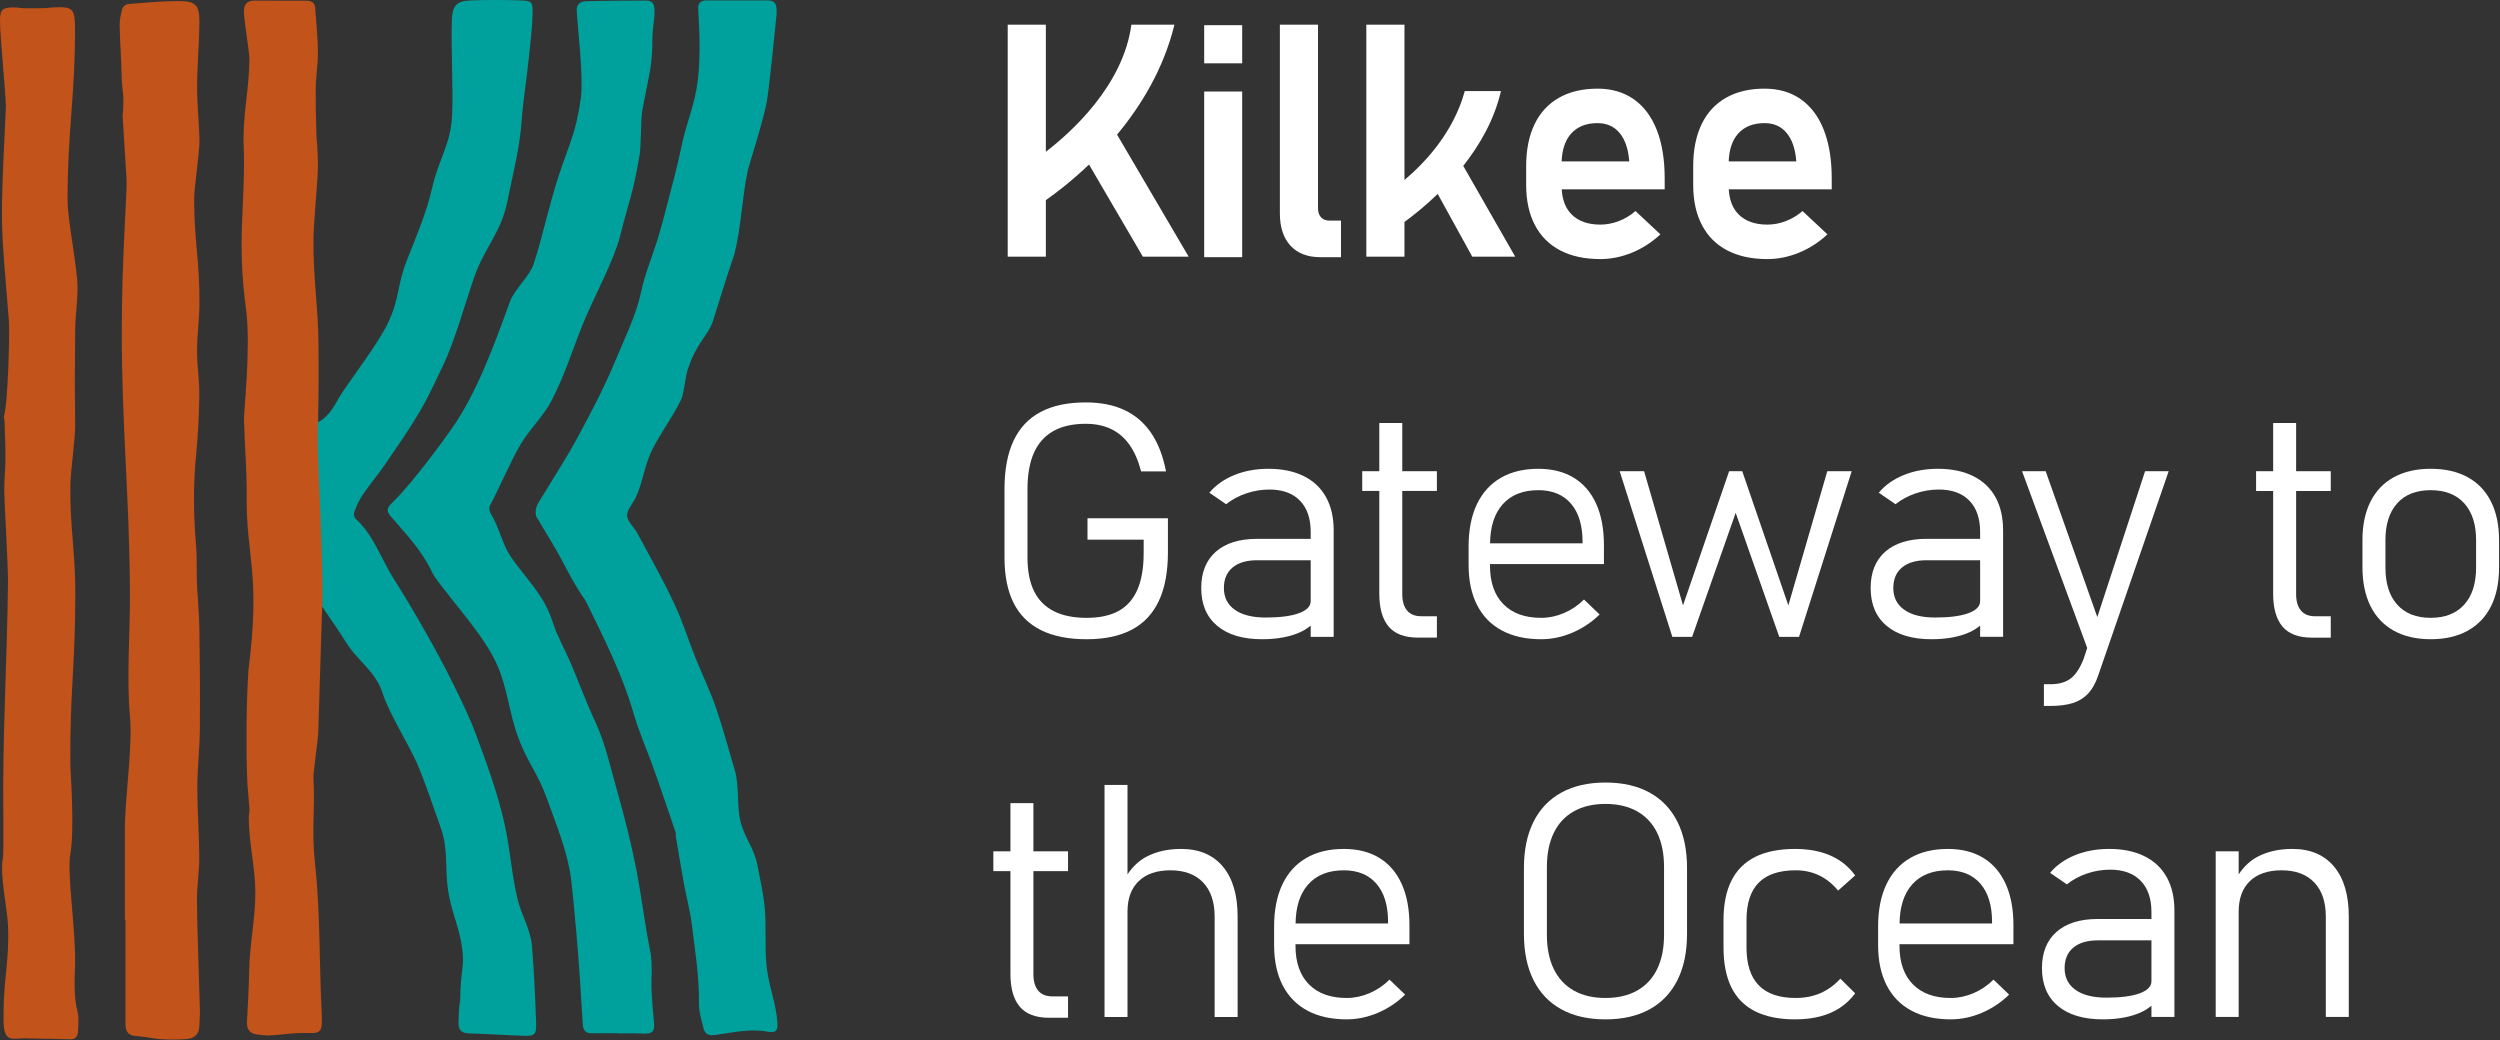
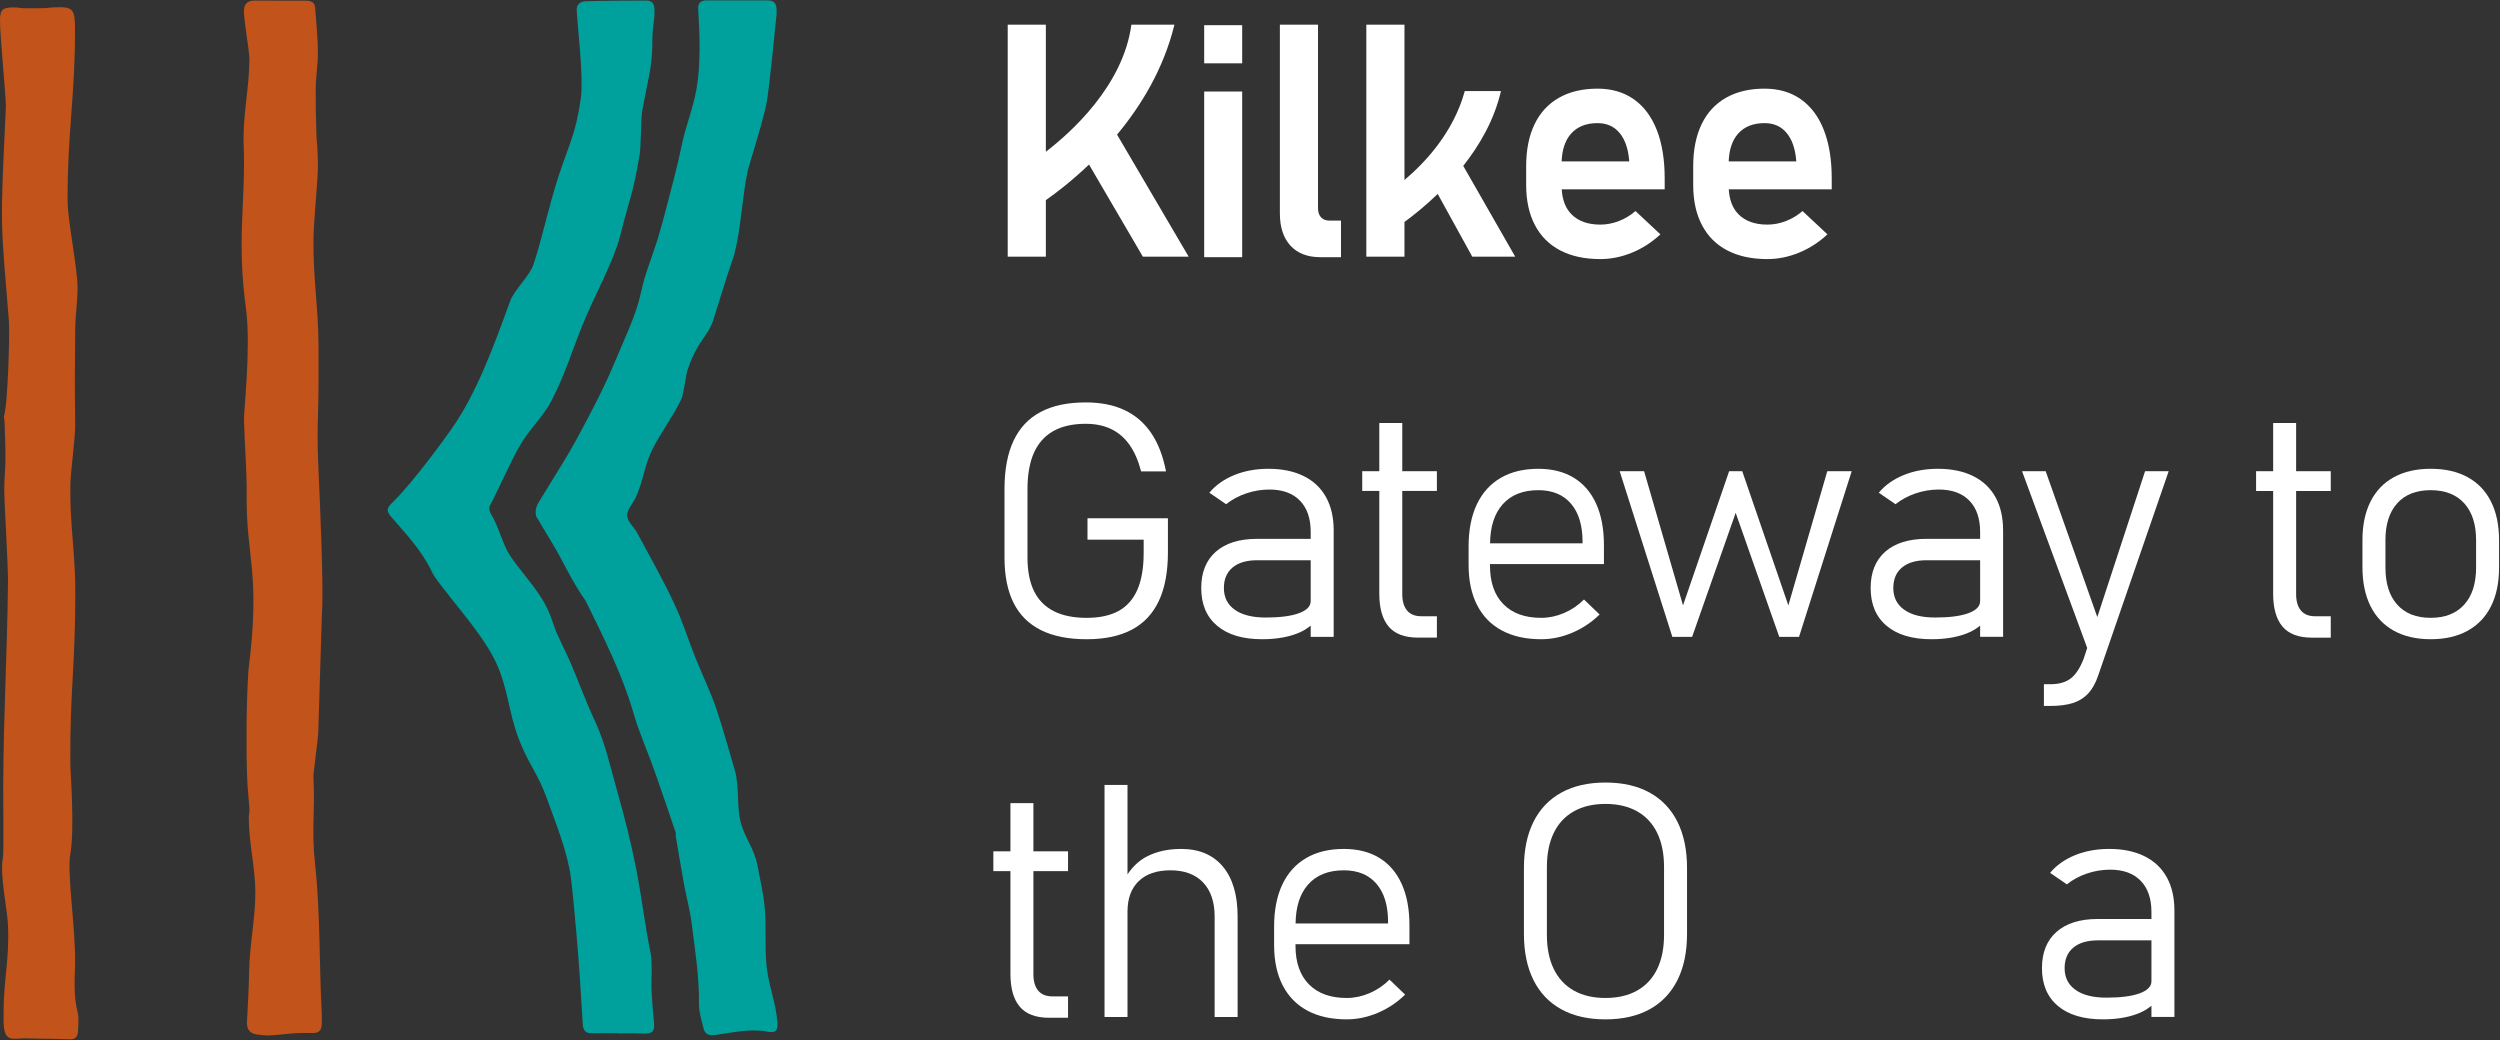
<svg xmlns="http://www.w3.org/2000/svg" width="100%" height="100%" viewBox="0 0 805 335" version="1.1" xml:space="preserve" style="fill-rule:evenodd;clip-rule:evenodd;stroke-linejoin:round;stroke-miterlimit:2;">
  <rect x="0" y="0" width="805" height="335" fill="#333333" stroke="none" />
  <g transform="matrix(4.167,0,0,4.167,336.765,26.153)">
    <path d="M0,9.188C0.786,8.64 2.002,7.712 3.335,6.438L7.497,13.559L11.036,13.559L5.502,4.127C7.354,1.899 9.102,-0.953 9.936,-4.371L6.609,-4.371C5.975,0.378 1.874,4.013 0,5.448L0,-4.371L-2.947,-4.371L-2.947,13.559L0,13.559L0,9.188Z" style="fill:white;fill-rule:nonzero;" />
  </g>
  <g transform="matrix(-4.167,0,0,4.167,3262.59,-1916.82)">
    <rect x="686.971" y="467.072" width="2.936" height="12.8" style="fill:white;" />
  </g>
  <g transform="matrix(-4.167,0,0,4.167,3262.59,-2000.61)">
    <rect x="686.971" y="482.054" width="2.936" height="2.947" style="fill:white;" />
  </g>
  <g transform="matrix(4.167,0,0,4.167,425.119,7.941)">
    <path d="M0,17.967L1.603,17.967L1.603,15.143L0.727,15.143C0.439,15.143 0.218,15.059 0.062,14.89C-0.096,14.722 -0.173,14.482 -0.173,14.169L-0.173,0L-3.12,0L-3.12,14.576C-3.12,15.653 -2.847,16.487 -2.301,17.079C-1.753,17.671 -0.987,17.967 0,17.967" style="fill:white;fill-rule:nonzero;" />
  </g>
  <g transform="matrix(4.167,0,0,4.167,452.239,19.13)">
    <path d="M0,12.56C0.719,12.034 1.622,11.309 2.569,10.396L5.24,15.245L8.558,15.245L4.542,8.228C5.821,6.608 6.944,4.664 7.456,2.445L4.661,2.445C3.78,5.672 1.55,8.015 0,9.318L0,-2.685L-2.947,-2.685L-2.947,15.245L0,15.245L0,12.56Z" style="fill:white;fill-rule:nonzero;" />
  </g>
  <g transform="matrix(4.167,0,0,4.167,502.426,31.32)">
    <path d="M0,11.838C0.854,12.282 1.887,12.504 3.095,12.504C3.917,12.504 4.733,12.338 5.543,12.005C6.353,11.672 7.082,11.201 7.731,10.593L5.808,8.792C5.43,9.121 5.005,9.378 4.531,9.563C4.059,9.748 3.58,9.84 3.095,9.84C2.141,9.84 1.4,9.58 0.876,9.057C0.405,8.592 0.158,7.938 0.107,7.115L8.064,7.115L8.064,6.277C8.064,4.814 7.861,3.564 7.454,2.528C7.047,1.492 6.455,0.701 5.679,0.154C4.901,-0.392 3.966,-0.666 2.873,-0.666C1.714,-0.666 0.721,-0.432 -0.104,0.037C-0.932,0.506 -1.561,1.189 -1.992,2.084C-2.423,2.98 -2.64,4.062 -2.64,5.327L-2.64,6.77C-2.64,7.986 -2.413,9.025 -1.961,9.883C-1.509,10.743 -0.855,11.394 0,11.838M2.873,1.998C3.58,1.998 4.144,2.244 4.562,2.737C4.982,3.231 5.232,3.926 5.314,4.821L5.326,4.957L0.101,4.957C0.137,4.055 0.368,3.34 0.814,2.83C1.299,2.275 1.985,1.998 2.873,1.998" style="fill:white;fill-rule:nonzero;" />
  </g>
  <g transform="matrix(4.167,0,0,4.167,556.214,31.32)">
    <path d="M0,11.838C0.854,12.282 1.887,12.504 3.095,12.504C3.917,12.504 4.733,12.338 5.543,12.005C6.353,11.672 7.082,11.201 7.731,10.593L5.808,8.792C5.43,9.121 5.005,9.378 4.531,9.563C4.059,9.748 3.58,9.84 3.095,9.84C2.141,9.84 1.4,9.58 0.876,9.057C0.405,8.592 0.158,7.938 0.107,7.115L8.064,7.115L8.064,6.277C8.064,4.814 7.861,3.564 7.454,2.528C7.047,1.492 6.455,0.701 5.679,0.154C4.901,-0.392 3.966,-0.666 2.873,-0.666C1.714,-0.666 0.721,-0.432 -0.104,0.037C-0.932,0.506 -1.561,1.189 -1.992,2.084C-2.423,2.98 -2.64,4.062 -2.64,5.327L-2.64,6.77C-2.64,7.986 -2.413,9.025 -1.961,9.883C-1.509,10.743 -0.855,11.394 0,11.838M2.873,1.998C3.58,1.998 4.144,2.244 4.562,2.737C4.982,3.231 5.232,3.926 5.314,4.821L5.326,4.957L0.101,4.957C0.137,4.055 0.368,3.34 0.814,2.83C1.299,2.275 1.985,1.998 2.873,1.998" style="fill:white;fill-rule:nonzero;" />
  </g>
  <g transform="matrix(4.167,0,0,4.167,373.17,141.963)">
    <path d="M0,12.356C0.464,11.361 0.696,10.116 0.696,8.619L0.696,5.981L-5.519,5.981L-5.519,7.633L-1.178,7.633L-1.178,8.656C-1.178,9.815 -1.341,10.765 -1.665,11.505C-1.99,12.245 -2.475,12.792 -3.121,13.145C-3.766,13.498 -4.586,13.675 -5.581,13.675C-6.601,13.675 -7.449,13.503 -8.127,13.157C-8.806,12.812 -9.313,12.296 -9.65,11.609C-9.987,10.923 -10.156,10.058 -10.156,9.014L-10.156,3.724C-10.156,2.598 -9.988,1.663 -9.657,0.918C-9.323,0.175 -8.823,-0.384 -8.158,-0.759C-7.492,-1.133 -6.657,-1.32 -5.654,-1.32C-4.906,-1.32 -4.252,-1.184 -3.688,-0.913C-3.125,-0.641 -2.652,-0.235 -2.27,0.308C-1.887,0.851 -1.59,1.533 -1.376,2.356L0.548,2.356C0.318,1.163 -0.064,0.175 -0.6,-0.61C-1.134,-1.395 -1.819,-1.985 -2.657,-2.38C-3.497,-2.775 -4.496,-2.972 -5.654,-2.972C-7.053,-2.972 -8.216,-2.726 -9.145,-2.232C-10.074,-1.739 -10.771,-0.997 -11.235,-0.006C-11.699,0.984 -11.932,2.228 -11.932,3.724L-11.932,9.014C-11.932,10.42 -11.697,11.589 -11.229,12.523C-10.759,13.455 -10.055,14.156 -9.113,14.625C-8.173,15.093 -6.995,15.328 -5.581,15.328C-4.183,15.328 -3.02,15.081 -2.091,14.588C-1.162,14.095 -0.465,13.351 0,12.356" style="fill:white;fill-rule:nonzero;" />
  </g>
  <g transform="matrix(4.167,0,0,4.167,419.04,153.395)">
    <path d="M0,11.998C0.28,11.862 0.512,11.703 0.721,11.533L0.721,12.399L2.497,12.399L2.497,4.174C2.497,3.171 2.299,2.314 1.905,1.603C1.511,0.892 0.936,0.349 0.178,-0.025C-0.578,-0.399 -1.486,-0.586 -2.546,-0.586C-3.517,-0.586 -4.398,-0.424 -5.191,-0.099C-5.985,0.226 -6.625,0.68 -7.109,1.264L-5.814,2.151C-5.363,1.79 -4.845,1.511 -4.26,1.313C-3.677,1.116 -3.081,1.017 -2.473,1.017C-1.454,1.017 -0.666,1.303 -0.111,1.874C0.444,2.445 0.721,3.249 0.721,4.285L0.721,4.827L-3.422,4.827C-4.795,4.827 -5.857,5.159 -6.61,5.82C-7.361,6.482 -7.738,7.417 -7.738,8.626C-7.738,9.883 -7.327,10.858 -6.504,11.548C-5.683,12.239 -4.523,12.584 -3.027,12.584C-2.436,12.584 -1.882,12.535 -1.368,12.436C-0.854,12.337 -0.399,12.191 0,11.998M-5.142,10.309C-5.706,9.91 -5.987,9.349 -5.987,8.626C-5.987,7.943 -5.764,7.415 -5.314,7.041C-4.867,6.666 -4.232,6.48 -3.41,6.48L0.721,6.48L0.721,9.637C0.721,10.04 0.417,10.352 -0.19,10.574C-0.8,10.796 -1.654,10.907 -2.756,10.907C-3.783,10.907 -4.58,10.707 -5.142,10.309" style="fill:white;fill-rule:nonzero;" />
  </g>
  <g transform="matrix(4.167,0,0,4.167,451.531,205.313)">
    <path d="M0,-16.586L-1.775,-16.586L-1.775,-12.861L-3.095,-12.861L-3.095,-11.333L-1.775,-11.333L-1.775,-3.391C-1.775,-2.273 -1.536,-1.428 -1.055,-0.857C-0.573,-0.285 0.185,0 1.22,0L2.676,0L2.676,-1.652L1.467,-1.652C0.982,-1.652 0.616,-1.8 0.37,-2.096C0.123,-2.392 0,-2.816 0,-3.367L0,-11.333L2.676,-11.333L2.676,-12.861L0,-12.861L0,-16.586Z" style="fill:white;fill-rule:nonzero;" />
  </g>
  <g transform="matrix(4.167,0,0,4.167,506.239,153.038)">
    <path d="M0,12.17C0.79,11.837 1.496,11.367 2.121,10.758L0.913,9.599C0.461,10.051 -0.055,10.4 -0.635,10.647C-1.215,10.894 -1.801,11.017 -2.393,11.017C-3.65,11.017 -4.623,10.666 -5.314,9.962C-6.006,9.26 -6.351,8.267 -6.351,6.984L-6.351,6.861L2.454,6.861L2.454,5.394C2.454,4.153 2.255,3.09 1.856,2.206C1.457,1.323 0.879,0.65 0.123,0.19C-0.633,-0.27 -1.546,-0.5 -2.613,-0.5C-3.749,-0.5 -4.719,-0.266 -5.524,0.202C-6.329,0.671 -6.944,1.354 -7.368,2.25C-7.791,3.146 -8.003,4.227 -8.003,5.493L-8.003,6.935C-8.003,8.144 -7.783,9.178 -7.344,10.037C-6.904,10.896 -6.265,11.55 -5.426,11.997C-4.587,12.446 -3.576,12.67 -2.393,12.67C-1.586,12.67 -0.788,12.503 0,12.17M-5.376,2.25C-4.727,1.518 -3.806,1.152 -2.613,1.152C-1.529,1.152 -0.688,1.5 -0.092,2.194C0.504,2.889 0.802,3.869 0.802,5.135L0.802,5.258L-6.345,5.258C-6.328,3.969 -6.009,2.962 -5.376,2.25" style="fill:white;fill-rule:nonzero;" />
  </g>
  <g transform="matrix(4.167,0,0,4.167,572.918,151.724)">
    <path d="M0,12.8L1.529,12.8L5.599,0L3.712,0L0.703,10.37L-2.86,0L-3.872,0L-7.436,10.37L-10.444,0L-12.331,0L-8.262,12.8L-6.732,12.8L-3.366,3.218L0,12.8Z" style="fill:white;fill-rule:nonzero;" />
  </g>
  <g transform="matrix(4.167,0,0,4.167,620.334,183.275)">
    <path d="M0,-2.344C-1.373,-2.344 -2.435,-2.012 -3.188,-1.351C-3.939,-0.689 -4.316,0.246 -4.316,1.455C-4.316,2.712 -3.904,3.687 -3.082,4.377C-2.26,5.068 -1.102,5.413 0.395,5.413C0.987,5.413 1.54,5.364 2.054,5.265C2.567,5.166 3.023,5.02 3.422,4.827C3.702,4.691 3.935,4.532 4.144,4.362L4.144,5.228L5.919,5.228L5.919,-2.997C5.919,-4 5.722,-4.857 5.328,-5.568C4.934,-6.279 4.357,-6.822 3.601,-7.196C2.845,-7.57 1.937,-7.757 0.876,-7.757C-0.094,-7.757 -0.976,-7.595 -1.769,-7.27C-2.563,-6.945 -3.202,-6.491 -3.687,-5.907L-2.393,-5.02C-1.94,-5.382 -1.422,-5.66 -0.838,-5.858C-0.255,-6.055 0.341,-6.154 0.95,-6.154C1.969,-6.154 2.756,-5.868 3.312,-5.297C3.866,-4.726 4.144,-3.922 4.144,-2.886L4.144,-2.344L0,-2.344ZM3.231,3.403C2.623,3.625 1.768,3.736 0.666,3.736C-0.361,3.736 -1.157,3.536 -1.72,3.137C-2.283,2.739 -2.565,2.178 -2.565,1.455C-2.565,0.772 -2.341,0.244 -1.893,-0.13C-1.444,-0.505 -0.81,-0.691 0.013,-0.691L4.144,-0.691L4.144,2.466C4.144,2.868 3.84,3.181 3.231,3.403" style="fill:white;fill-rule:nonzero;" />
  </g>
  <g transform="matrix(4.167,0,0,4.167,670.981,167.038)">
    <path d="M0,10.789C-0.279,11.521 -0.614,12.037 -1.005,12.337C-1.396,12.637 -1.919,12.787 -2.576,12.787L-3.082,12.787L-3.082,14.464L-2.576,14.464C-1.895,14.464 -1.318,14.39 -0.85,14.242C-0.381,14.094 0.013,13.85 0.333,13.508C0.654,13.167 0.913,12.705 1.11,12.121L6.561,-3.675L4.736,-3.675L1.045,7.597L-2.946,-3.675L-4.771,-3.675L0.264,9.984L0,10.789Z" style="fill:white;fill-rule:nonzero;" />
  </g>
  <g transform="matrix(4.167,0,0,4.167,731.955,150.338)">
    <path d="M0,9.803C0,10.921 0.239,11.766 0.721,12.338C1.202,12.909 1.96,13.195 2.995,13.195L4.451,13.195L4.451,11.542L3.242,11.542C2.758,11.542 2.392,11.394 2.146,11.098C1.898,10.802 1.775,10.378 1.775,9.827L1.775,1.862L4.451,1.862L4.451,0.333L1.775,0.333L1.775,-3.392L0,-3.392L0,0.333L-1.319,0.333L-1.319,1.862L0,1.862L0,9.803Z" style="fill:white;fill-rule:nonzero;" />
  </g>
  <g transform="matrix(4.167,0,0,4.167,802.105,195.269)">
    <path d="M0,-8.102C-0.415,-8.928 -1.018,-9.557 -1.808,-9.988C-2.596,-10.42 -3.546,-10.636 -4.655,-10.636C-5.766,-10.636 -6.715,-10.42 -7.504,-9.988C-8.294,-9.557 -8.896,-8.928 -9.312,-8.102C-9.727,-7.276 -9.934,-6.283 -9.934,-5.124L-9.934,-3.04C-9.934,-1.864 -9.727,-0.859 -9.312,-0.025C-8.896,0.81 -8.294,1.445 -7.504,1.88C-6.715,2.316 -5.766,2.534 -4.655,2.534C-3.546,2.534 -2.596,2.316 -1.808,1.88C-1.018,1.445 -0.415,0.814 0,-0.012C0.415,-0.838 0.622,-1.835 0.622,-3.003L0.622,-5.124C0.622,-6.283 0.415,-7.276 0,-8.102M-1.153,-3.003C-1.153,-1.769 -1.46,-0.814 -2.072,-0.136C-2.685,0.543 -3.551,0.881 -4.668,0.881C-5.778,0.881 -6.637,0.543 -7.245,-0.136C-7.854,-0.814 -8.158,-1.769 -8.158,-3.003L-8.158,-5.124C-8.158,-6.349 -7.854,-7.298 -7.245,-7.972C-6.637,-8.646 -5.778,-8.983 -4.668,-8.983C-3.551,-8.983 -2.685,-8.646 -2.072,-7.972C-1.46,-7.298 -1.153,-6.349 -1.153,-5.124L-1.153,-3.003Z" style="fill:white;fill-rule:nonzero;" />
  </g>
  <g transform="matrix(4.167,0,0,4.167,332.756,327.72)">
    <path d="M0,-16.586L-1.775,-16.586L-1.775,-12.861L-3.095,-12.861L-3.095,-11.333L-1.775,-11.333L-1.775,-3.391C-1.775,-2.273 -1.536,-1.428 -1.055,-0.857C-0.573,-0.285 0.185,0 1.22,0L2.676,0L2.676,-1.652L1.467,-1.652C0.982,-1.652 0.617,-1.8 0.37,-2.096C0.123,-2.393 0,-2.816 0,-3.367L0,-11.333L2.676,-11.333L2.676,-12.861L0,-12.861L0,-16.586Z" style="fill:white;fill-rule:nonzero;" />
  </g>
  <g transform="matrix(4.167,0,0,4.167,380.323,306.859)">
    <path d="M0,-8.04C-0.986,-8.04 -1.854,-7.853 -2.603,-7.479C-3.218,-7.171 -3.729,-6.697 -4.144,-6.074L-4.144,-12.985L-5.919,-12.985L-5.919,4.945L-4.144,4.945L-4.144,-3.194C-4.144,-4.213 -3.853,-5 -3.274,-5.556C-2.694,-6.11 -1.879,-6.388 -0.825,-6.388C0.259,-6.388 1.1,-6.076 1.696,-5.451C2.292,-4.826 2.59,-3.946 2.59,-2.811L2.59,4.945L4.365,4.945L4.365,-2.824C4.365,-4.484 3.985,-5.769 3.225,-6.678C2.464,-7.586 1.39,-8.04 0,-8.04" style="fill:white;fill-rule:nonzero;" />
  </g>
  <g transform="matrix(4.167,0,0,4.167,444.126,325.357)">
    <path d="M0,-11.789C-0.756,-12.249 -1.669,-12.479 -2.736,-12.479C-3.872,-12.479 -4.842,-12.245 -5.647,-11.777C-6.452,-11.308 -7.067,-10.625 -7.491,-9.73C-7.914,-8.833 -8.126,-7.752 -8.126,-6.486L-8.126,-5.044C-8.126,-3.835 -7.906,-2.801 -7.467,-1.943C-7.026,-1.083 -6.388,-0.43 -5.549,0.018C-4.709,0.467 -3.699,0.69 -2.516,0.69C-1.709,0.69 -0.911,0.524 -0.123,0.191C0.667,-0.142 1.373,-0.612 1.998,-1.221L0.79,-2.38C0.338,-1.928 -0.178,-1.579 -0.758,-1.332C-1.338,-1.085 -1.923,-0.962 -2.516,-0.962C-3.772,-0.962 -4.746,-1.313 -5.437,-2.017C-6.128,-2.719 -6.474,-3.712 -6.474,-4.995L-6.474,-5.118L2.331,-5.118L2.331,-6.585C2.331,-7.826 2.132,-8.889 1.733,-9.773C1.334,-10.656 0.757,-11.329 0,-11.789M0.679,-6.721L-6.468,-6.721C-6.451,-8.011 -6.132,-9.017 -5.499,-9.73C-4.85,-10.461 -3.929,-10.827 -2.736,-10.827C-1.651,-10.827 -0.812,-10.479 -0.215,-9.785C0.381,-9.09 0.679,-8.11 0.679,-6.844L0.679,-6.721Z" style="fill:white;fill-rule:nonzero;" />
  </g>
  <g transform="matrix(4.167,0,0,4.167,531.174,324.997)">
    <path d="M0,-16.746C-0.942,-17.264 -2.079,-17.523 -3.41,-17.523C-4.741,-17.523 -5.879,-17.264 -6.82,-16.746C-7.761,-16.228 -8.479,-15.476 -8.972,-14.49C-9.465,-13.503 -9.712,-12.31 -9.712,-10.913L-9.712,-5.833C-9.712,-4.435 -9.465,-3.243 -8.972,-2.257C-8.479,-1.27 -7.761,-0.518 -6.82,0C-5.879,0.518 -4.741,0.777 -3.41,0.777C-2.079,0.777 -0.942,0.518 0,0C0.94,-0.518 1.657,-1.27 2.151,-2.257C2.645,-3.243 2.892,-4.435 2.892,-5.833L2.892,-10.913C2.892,-12.31 2.645,-13.503 2.151,-14.49C1.657,-15.476 0.94,-16.228 0,-16.746M1.115,-5.746C1.115,-4.719 0.938,-3.842 0.585,-3.114C0.231,-2.386 -0.284,-1.831 -0.963,-1.449C-1.641,-1.066 -2.457,-0.876 -3.41,-0.876C-4.363,-0.876 -5.181,-1.066 -5.857,-1.449C-6.536,-1.831 -7.052,-2.386 -7.405,-3.114C-7.759,-3.842 -7.937,-4.719 -7.937,-5.746L-7.937,-11C-7.937,-12.027 -7.759,-12.905 -7.405,-13.633C-7.052,-14.36 -6.536,-14.915 -5.857,-15.297C-5.181,-15.68 -4.363,-15.871 -3.41,-15.871C-2.457,-15.871 -1.641,-15.68 -0.963,-15.297C-0.284,-14.915 0.231,-14.36 0.585,-13.633C0.938,-12.905 1.115,-12.027 1.115,-11L1.115,-5.746Z" style="fill:white;fill-rule:nonzero;" />
  </g>
  <g transform="matrix(4.167,0,0,4.167,566.301,317.367)">
-     <path d="M0,-7.954C0.63,-8.591 1.581,-8.91 2.855,-8.91C3.514,-8.91 4.116,-8.78 4.662,-8.521C5.208,-8.262 5.699,-7.87 6.136,-7.343L7.455,-8.515C7.118,-8.975 6.724,-9.356 6.271,-9.656C5.819,-9.955 5.305,-10.182 4.73,-10.334C4.154,-10.486 3.517,-10.562 2.818,-10.562C1.585,-10.562 0.561,-10.358 -0.259,-9.952C-1.076,-9.545 -1.691,-8.934 -2.102,-8.121C-2.514,-7.307 -2.719,-6.287 -2.719,-5.062L-2.719,-2.954C-2.719,-1.712 -2.515,-0.68 -2.108,0.142C-1.701,0.963 -1.087,1.581 -0.265,1.991C0.558,2.402 1.585,2.608 2.818,2.608C3.517,2.608 4.154,2.534 4.73,2.386C5.305,2.238 5.819,2.016 6.271,1.72C6.724,1.424 7.118,1.05 7.455,0.598L6.309,-0.537C5.848,-0.035 5.332,0.339 4.761,0.586C4.189,0.832 3.554,0.955 2.855,0.955C1.59,0.955 0.64,0.631 0.007,-0.019C-0.627,-0.668 -0.943,-1.646 -0.943,-2.954L-0.943,-5.062C-0.943,-6.353 -0.628,-7.317 0,-7.954" style="fill:white;fill-rule:nonzero;" />
-   </g>
+     </g>
  <g transform="matrix(4.167,0,0,4.167,638.612,325.357)">
-     <path d="M0,-11.789C-0.756,-12.249 -1.669,-12.479 -2.736,-12.479C-3.872,-12.479 -4.842,-12.245 -5.647,-11.777C-6.453,-11.308 -7.067,-10.625 -7.491,-9.73C-7.914,-8.833 -8.126,-7.752 -8.126,-6.486L-8.126,-5.044C-8.126,-3.835 -7.906,-2.801 -7.467,-1.943C-7.027,-1.083 -6.388,-0.43 -5.549,0.018C-4.71,0.467 -3.699,0.69 -2.516,0.69C-1.709,0.69 -0.911,0.524 -0.123,0.191C0.666,-0.142 1.373,-0.612 1.998,-1.221L0.79,-2.38C0.338,-1.928 -0.178,-1.579 -0.758,-1.332C-1.338,-1.085 -1.924,-0.962 -2.516,-0.962C-3.773,-0.962 -4.747,-1.313 -5.437,-2.017C-6.129,-2.719 -6.474,-3.712 -6.474,-4.995L-6.474,-5.118L2.331,-5.118L2.331,-6.585C2.331,-7.826 2.132,-8.889 1.733,-9.773C1.334,-10.656 0.756,-11.329 0,-11.789M0.679,-6.721L-6.468,-6.721C-6.451,-8.011 -6.132,-9.017 -5.499,-9.73C-4.85,-10.461 -3.929,-10.827 -2.736,-10.827C-1.652,-10.827 -0.812,-10.479 -0.215,-9.785C0.381,-9.09 0.679,-8.11 0.679,-6.844L0.679,-6.721Z" style="fill:white;fill-rule:nonzero;" />
-   </g>
+     </g>
  <g transform="matrix(4.167,0,0,4.167,690.5,325.895)">
    <path d="M0,-12.048C-0.756,-12.422 -1.665,-12.609 -2.725,-12.609C-3.695,-12.609 -4.576,-12.446 -5.37,-12.122C-6.164,-11.797 -6.803,-11.343 -7.288,-10.759L-5.993,-9.871C-5.541,-10.233 -5.023,-10.512 -4.438,-10.71C-3.855,-10.907 -3.26,-11.006 -2.65,-11.006C-1.632,-11.006 -0.845,-10.72 -0.29,-10.149C0.266,-9.577 0.543,-8.774 0.543,-7.738L0.543,-7.195L-3.601,-7.195C-4.974,-7.195 -6.036,-6.864 -6.788,-6.203C-7.54,-5.541 -7.917,-4.606 -7.917,-3.397C-7.917,-2.14 -7.505,-1.165 -6.684,-0.474C-5.861,0.216 -4.702,0.561 -3.206,0.561C-2.613,0.561 -2.061,0.512 -1.547,0.413C-1.033,0.315 -0.578,0.169 -0.179,-0.025C0.102,-0.16 0.333,-0.32 0.543,-0.49L0.543,0.376L2.318,0.376L2.318,-7.849C2.318,-8.852 2.121,-9.709 1.728,-10.42C1.332,-11.131 0.757,-11.673 0,-12.048M-0.369,-1.449C-0.979,-1.227 -1.833,-1.116 -2.935,-1.116C-3.962,-1.116 -4.759,-1.315 -5.32,-1.714C-5.885,-2.113 -6.166,-2.673 -6.166,-3.397C-6.166,-4.08 -5.941,-4.608 -5.493,-4.982C-5.046,-5.356 -4.41,-5.543 -3.589,-5.543L0.543,-5.543L0.543,-2.386C0.543,-1.983 0.238,-1.671 -0.369,-1.449" style="fill:white;fill-rule:nonzero;" />
  </g>
  <g transform="matrix(4.167,0,0,4.167,738.12,327.463)">
-     <path d="M0,-12.985C-0.986,-12.985 -1.854,-12.798 -2.603,-12.424C-3.219,-12.116 -3.729,-11.642 -4.144,-11.019L-4.144,-12.8L-5.919,-12.8L-5.919,0L-4.144,0L-4.144,-8.139C-4.144,-9.158 -3.854,-9.945 -3.274,-10.501C-2.694,-11.055 -1.879,-11.333 -0.826,-11.333C0.259,-11.333 1.099,-11.021 1.695,-10.396C2.291,-9.771 2.59,-8.891 2.59,-7.756L2.59,0L4.365,0L4.365,-7.769C4.365,-9.429 3.984,-10.714 3.225,-11.623C2.464,-12.531 1.39,-12.985 0,-12.985" style="fill:white;fill-rule:nonzero;" />
-   </g>
+     </g>
  <g transform="matrix(4.167,0,0,4.167,171.27,29.194)">
-     <path d="M0,66.043C-0.105,64.821 -0.83,63.646 -1.114,62.452C-1.567,60.549 -1.677,58.637 -2.098,56.728C-2.627,54.327 -3.473,52.035 -4.323,49.746C-4.817,48.417 -5.446,47.133 -6.074,45.859C-6.72,44.548 -7.412,43.256 -8.133,41.985C-8.952,40.54 -9.794,39.106 -10.685,37.705C-11.664,36.163 -12.22,34.351 -13.628,33.076C-13.74,32.975 -13.778,32.675 -13.717,32.521C-13.537,32.065 -13.334,31.605 -13.059,31.204C-12.506,30.398 -11.872,29.649 -11.32,28.843C-10.417,27.524 -9.499,26.21 -8.687,24.835C-8.002,23.675 -7.442,22.44 -6.859,21.223C-5.956,19.338 -5.146,16.395 -4.464,14.432C-3.659,12.114 -2.382,10.983 -1.892,8.544C-1.423,6.212 -0.944,4.526 -0.775,2.141C-0.68,0.792 -0.376,-1.169 -0.239,-2.516C-0.123,-3.66 0.028,-4.805 0.054,-5.952C0.074,-6.89 -0.017,-6.951 -0.927,-6.977C-2.192,-7.014 -3.462,-7.02 -4.729,-6.974C-5.842,-6.933 -6.147,-6.55 -6.186,-5.431C-6.255,-3.375 -6.076,-0.206 -6.163,1.849C-6.261,4.16 -7.196,5.261 -7.701,7.49C-8.133,9.393 -8.913,11.226 -9.638,13.05C-10.45,15.096 -10.189,16.011 -11.142,17.995C-11.85,19.471 -13.789,22.025 -14.693,23.389C-15.195,24.147 -15.534,25.096 -16.516,25.621C-16.516,23.609 -16.512,21.689 -16.517,19.769C-16.515,22.21 -16.708,25.413 -16.825,28.212C-16.954,31.321 -16.362,36.507 -16.227,39.841C-15.622,40.729 -14.893,41.772 -14.384,42.593C-13.42,44.15 -12.089,44.813 -11.516,46.613C-11.037,48.117 -9.521,50.51 -8.884,51.965C-8.293,53.311 -7.531,55.584 -7.041,56.966C-6.44,58.66 -6.74,59.982 -6.479,61.776C-6.25,63.356 -5.696,64.413 -5.429,65.987C-5.141,67.685 -5.521,67.78 -5.544,70.349C-5.631,70.699 -5.664,71.632 -5.673,72.003C-5.687,72.549 -5.476,72.831 -4.88,72.847C-3.483,72.885 -2.088,72.984 -0.691,73.031C0.246,73.063 0.364,72.96 0.326,71.956C0.25,69.983 0.17,68.008 0,66.043" style="fill:rgb(0,161,156);fill-rule:nonzero;" />
-   </g>
+     </g>
  <g transform="matrix(4.167,0,0,4.167,246.868,22.308)">
    <path d="M0,69.367C-0.186,67.7 0.029,65.789 -0.225,64.131C-0.361,63.24 -0.55,62.356 -0.724,61.471C-0.982,60.146 -1.731,59.372 -2.04,58.059C-2.301,56.95 -2.129,55.303 -2.449,54.209C-2.92,52.605 -3.364,50.991 -3.892,49.406C-4.251,48.325 -5.104,46.475 -5.527,45.415C-6.193,43.748 -6.411,42.854 -7.172,41.231C-8.034,39.389 -9.046,37.616 -10.009,35.822C-10.255,35.363 -10.766,34.947 -10.786,34.495C-10.806,34.043 -10.347,33.578 -10.126,33.106C-9.559,31.89 -9.482,30.774 -8.918,29.556C-8.304,28.23 -7.204,26.802 -6.59,25.476C-6.4,25.068 -6.258,23.679 -6.121,23.262C-5.372,20.991 -4.532,20.629 -4.145,19.433C-3.757,18.236 -3.207,16.361 -2.493,14.28C-1.945,12.084 -1.928,10.029 -1.458,7.815C-1.376,7.431 -0.236,3.908 0.022,2.453C0.151,1.726 0.553,-2.074 0.739,-4.016C0.791,-4.21 0.761,-4.426 0.762,-4.633C0.764,-5.081 0.549,-5.323 0.089,-5.323C-1.479,-5.323 -3.046,-5.32 -4.613,-5.325C-5.069,-5.327 -5.322,-5.133 -5.292,-4.665C-5.171,-2.762 -5.084,-0.345 -5.421,1.52C-5.72,3.174 -6.246,4.301 -6.579,5.947C-6.911,7.587 -7.369,9.203 -7.785,10.826C-7.987,11.615 -8.199,12.402 -8.441,13.18C-8.853,14.507 -9.404,15.802 -9.69,17.154C-10.093,19.055 -10.969,20.766 -11.694,22.527C-12.533,24.561 -13.571,26.519 -14.617,28.459C-15.467,30.037 -16.457,31.538 -17.379,33.077C-17.547,33.357 -17.753,33.638 -17.823,33.945C-17.88,34.189 -17.856,34.588 -17.699,34.725C-16.936,36.042 -16.47,36.726 -15.922,37.76C-15.271,38.991 -14.799,39.923 -14.002,41.047C-12.576,43.953 -11.138,46.804 -10.303,49.714C-9.86,51.257 -9.202,52.697 -8.674,54.195C-8.117,55.772 -7.58,57.357 -7.041,58.941C-7.003,59.053 -7.037,59.188 -7.017,59.309C-6.805,60.557 -6.6,61.807 -6.371,63.052C-6.193,64.019 -5.926,64.972 -5.803,65.946C-5.542,68.018 -5.207,70.085 -5.231,72.19C-5.239,72.832 -5.036,73.485 -4.874,74.119C-4.759,74.566 -4.504,74.694 -3.955,74.62C-2.629,74.443 -1.301,74.11 0.062,74.368C0.694,74.489 0.875,74.302 0.829,73.659C0.719,72.143 0.168,70.876 0,69.367" style="fill:rgb(0,161,156);fill-rule:nonzero;" />
  </g>
  <g transform="matrix(4.167,0,0,4.167,209.807,14.098)">
    <path d="M0,73.191C-0.044,72.162 0.099,71.1 -0.104,70.106C-0.523,68.06 -0.76,65.985 -1.155,63.934C-1.567,61.799 -2.096,59.708 -2.691,57.627C-3.198,55.855 -3.574,54.045 -4.366,52.356C-5.055,50.887 -5.609,49.356 -6.245,47.862C-6.694,46.808 -7.284,45.802 -7.631,44.716C-8.333,42.514 -9.652,41.438 -10.938,39.552C-11.469,38.774 -11.874,37.154 -12.394,36.37C-12.509,36.196 -12.592,35.872 -12.507,35.715C-11.854,34.506 -10.795,32.061 -10.081,30.886C-9.381,29.733 -8.318,28.733 -7.709,27.538C-6.559,25.283 -6.085,23.482 -5.095,21.151C-4.393,19.499 -2.882,16.64 -2.444,14.9C-1.646,11.723 -1.481,11.819 -0.924,8.585C-0.82,7.98 -0.82,5.97 -0.747,5.361C-0.689,4.873 -0.147,2.345 -0.082,1.858C0.179,-0.093 -0.062,-0.007 0.199,-1.957C0.231,-2.201 0.232,-2.452 0.222,-2.699C0.207,-3.077 0.022,-3.341 -0.38,-3.339C-1.947,-3.335 -3.516,-3.33 -5.082,-3.288C-5.473,-3.277 -5.815,-3.055 -5.787,-2.585C-5.693,-1.011 -5.246,2.639 -5.465,4.188C-5.86,6.983 -6.305,7.54 -7.193,10.252C-7.932,12.504 -8.381,14.758 -9.11,17.013C-9.412,17.946 -10.604,18.988 -10.94,19.912C-12.123,23.156 -13.47,26.948 -15.47,29.778C-15.541,29.879 -18.211,33.674 -19.995,35.418C-20.519,35.928 -20.51,36.112 -20.043,36.647C-18.913,37.941 -17.739,39.195 -16.989,40.779C-16.748,41.288 -16.354,41.728 -16.008,42.183C-14.695,43.909 -12.951,45.849 -12.028,47.795C-11.119,49.711 -11.04,51.647 -10.294,53.635C-9.533,55.66 -8.807,56.316 -8.077,58.354C-7.391,60.272 -6.516,62.37 -6.237,64.417C-6.1,65.433 -5.912,67.614 -5.818,68.632C-5.603,71.003 -5.46,73.38 -5.317,75.757C-5.285,76.295 -5.054,76.478 -4.55,76.464C-3.89,76.447 -3.229,76.46 -2.568,76.46L-2.568,76.476C-1.991,76.476 -1.412,76.449 -0.836,76.481C0.085,76.532 0.268,76.363 0.179,75.518C0.099,74.744 0.033,73.968 0,73.191" style="fill:rgb(0,161,156);fill-rule:nonzero;" />
  </g>
  <g transform="matrix(4.167,0,0,4.167,24.163,25.656)">
    <path d="M0,68.503C0.079,65.71 -0.644,61.373 -0.364,59.837C-0.015,57.915 -0.361,53.415 -0.364,52.928C-0.398,47.048 0.016,45.544 0.021,39.665C0.023,36.539 -0.392,34.557 -0.364,31.43C-0.354,30.202 0.027,27.829 0.011,26.599C-0.021,24.167 -0.019,21.733 0.011,19.3C0.023,18.236 0.196,17.172 0.195,16.108C0.194,14.51 -0.562,10.974 -0.573,9.375C-0.609,4.305 0.016,1.172 -0.002,-3.897C-0.007,-5.518 -0.15,-5.661 -1.737,-5.584C-1.942,-5.575 -2.146,-5.534 -2.352,-5.529C-2.871,-5.518 -3.392,-5.512 -3.911,-5.52C-4.198,-5.526 -4.484,-5.59 -4.771,-5.586C-5.618,-5.575 -5.795,-5.397 -5.799,-4.582C-5.803,-3.346 -5.368,0.856 -5.343,2.092C-5.799,11.737 -5.764,10.596 -5.11,18.658C-5.038,19.547 -5.188,25.109 -5.492,26.004C-5.527,26.108 -5.452,26.246 -5.449,26.368C-5.42,27.346 -5.373,28.325 -5.378,29.303C-5.381,30.149 -5.489,30.996 -5.469,31.84C-5.472,32.387 -5.168,37.724 -5.18,38.759C-5.249,44.737 -5.52,48.611 -5.55,54.589C-5.556,55.736 -5.502,59.805 -5.569,60.107C-5.843,61.336 -5.229,64.123 -5.18,65.352C-5.067,68.179 -5.533,69.436 -5.522,72.268C-5.521,72.638 -5.539,73.017 -5.472,73.378C-5.351,74.02 -5.074,74.159 -4.416,74.101C-3.938,74.058 -3.454,74.092 -2.973,74.1C-2.107,74.113 -1.242,74.125 -0.377,74.151C0.06,74.164 0.215,73.907 0.227,73.538C0.243,73.045 0.318,72.525 0.199,72.06C-0.105,70.88 -0.033,69.687 0,68.503" style="fill:rgb(193,83,27);fill-rule:nonzero;" />
  </g>
  <g transform="matrix(4.167,0,0,4.167,64.198,132.879)">
-     <path d="M0,16.647C-0.019,15.458 -0.143,14.271 -0.191,13.081C-0.23,12.151 -0.171,11.212 -0.252,10.288C-0.461,7.921 -0.481,5.54 -0.245,3.176C-0.096,1.682 -0.028,0.176 -0.005,-1.325C0.013,-2.463 -0.183,-3.604 -0.18,-4.744C-0.177,-5.973 -0.007,-7.202 0.005,-8.432C0.035,-11.648 -0.404,-13.27 -0.403,-16.487C-0.403,-17.518 0.04,-20.144 0.007,-21.173C-0.036,-22.527 -0.181,-23.88 -0.176,-25.232C-0.169,-26.874 -0.009,-28.516 0.001,-30.159C0.009,-31.494 -0.284,-31.806 -1.58,-31.808C-2.891,-31.81 -4.203,-31.679 -5.512,-31.575C-5.672,-31.562 -5.909,-31.378 -5.949,-31.229C-6.067,-30.799 -6.168,-30.345 -6.16,-29.902C-6.138,-28.629 -6.029,-27.358 -6.01,-26.085C-5.99,-24.718 -5.768,-24.856 -5.93,-22.907C-5.934,-22.865 -5.624,-17.979 -5.623,-17.937C-5.596,-17.267 -5.771,-15.099 -5.938,-10.315C-5.967,-9.495 -5.993,-7.332 -5.995,-6.514C-6.01,1.283 -5.395,6.294 -5.364,14.091C-5.354,16.847 -5.631,20.709 -5.364,23.472C-5.143,25.777 -5.756,29.794 -5.755,32.12L-5.755,39.171L-5.712,39.171L-5.712,46.844C-5.712,47.008 -5.71,47.173 -5.707,47.338C-5.694,47.886 -5.434,48.142 -4.866,48.176C-4.214,48.215 -3.567,48.376 -2.914,48.416C-2.258,48.457 -1.593,48.454 -0.937,48.398C-0.395,48.352 -0.031,48.033 -0.003,47.442C0.019,46.989 0.051,46.535 0.038,46.082C-0.035,43.326 -0.15,40.57 -0.187,37.814C-0.203,36.668 -0.003,35.52 -0.008,34.374C-0.016,32.567 -0.161,30.761 -0.159,28.955C-0.158,27.478 0.022,26.002 0.036,24.525C0.062,21.899 0.04,19.273 0,16.647" style="fill:rgb(193,83,27);fill-rule:nonzero;" />
-   </g>
+     </g>
  <g transform="matrix(4.167,0,0,4.167,102.573,181.903)">
    <path d="M0,-7.243C-0.155,-10.611 -0.006,-11.024 0,-14.44C0,-15.258 0,-16.071 -0.002,-16.882C-0.01,-19.809 -0.422,-22.161 -0.392,-25.089C-0.374,-26.731 -0.122,-28.843 -0.055,-30.485C-0.033,-31.019 -0.067,-32.221 -0.16,-33.088C-0.218,-35.182 -0.218,-35.182 -0.22,-36.685C-0.222,-37.667 -0.042,-38.65 -0.05,-39.632C-0.06,-40.779 -0.176,-41.926 -0.265,-43.071C-0.304,-43.582 -0.723,-43.6 -1.094,-43.603C-2.372,-43.614 -3.651,-43.589 -4.93,-43.608C-5.444,-43.616 -5.722,-43.382 -5.764,-42.907C-5.816,-42.302 -5.34,-39.705 -5.342,-39.097C-5.354,-36.775 -5.873,-34.759 -5.786,-32.44C-5.617,-27.956 -6.361,-25.178 -5.581,-19.595C-5.24,-16.593 -5.779,-11.856 -5.764,-11.24C-5.713,-9.27 -5.533,-7.301 -5.554,-5.332C-5.603,-0.518 -4.454,0.573 -5.418,8.138C-5.579,10.586 -5.605,14.037 -5.517,16.5C-5.488,17.278 -5.389,18.054 -5.341,18.833C-5.326,19.074 -5.392,19.319 -5.391,19.563C-5.384,21.487 -4.891,23.384 -4.884,25.308C-4.878,27.326 -5.335,29.37 -5.362,31.388C-5.381,32.702 -5.469,34.015 -5.532,35.328C-5.559,35.865 -5.326,36.2 -4.793,36.28C-4.436,36.334 -4.067,36.373 -3.708,36.354C-3.055,36.321 -2.404,36.226 -1.751,36.185C-1.299,36.157 -0.844,36.182 -0.39,36.173C-0.001,36.165 0.227,35.972 0.24,35.569C0.249,35.321 0.268,35.073 0.254,34.826C0.048,31.085 0.146,26.966 -0.258,23.217C-0.57,20.321 -0.256,19.399 -0.392,16.367C-0.42,16.175 -0.038,13.426 -0.025,13.019C0.071,9.975 0.158,6.931 0.256,3.887C0.259,3.785 0.27,3.547 0.288,3.191C0.357,1.323 0.158,-3.828 0,-7.243" style="fill:rgb(193,83,27);fill-rule:nonzero;" />
  </g>
</svg>